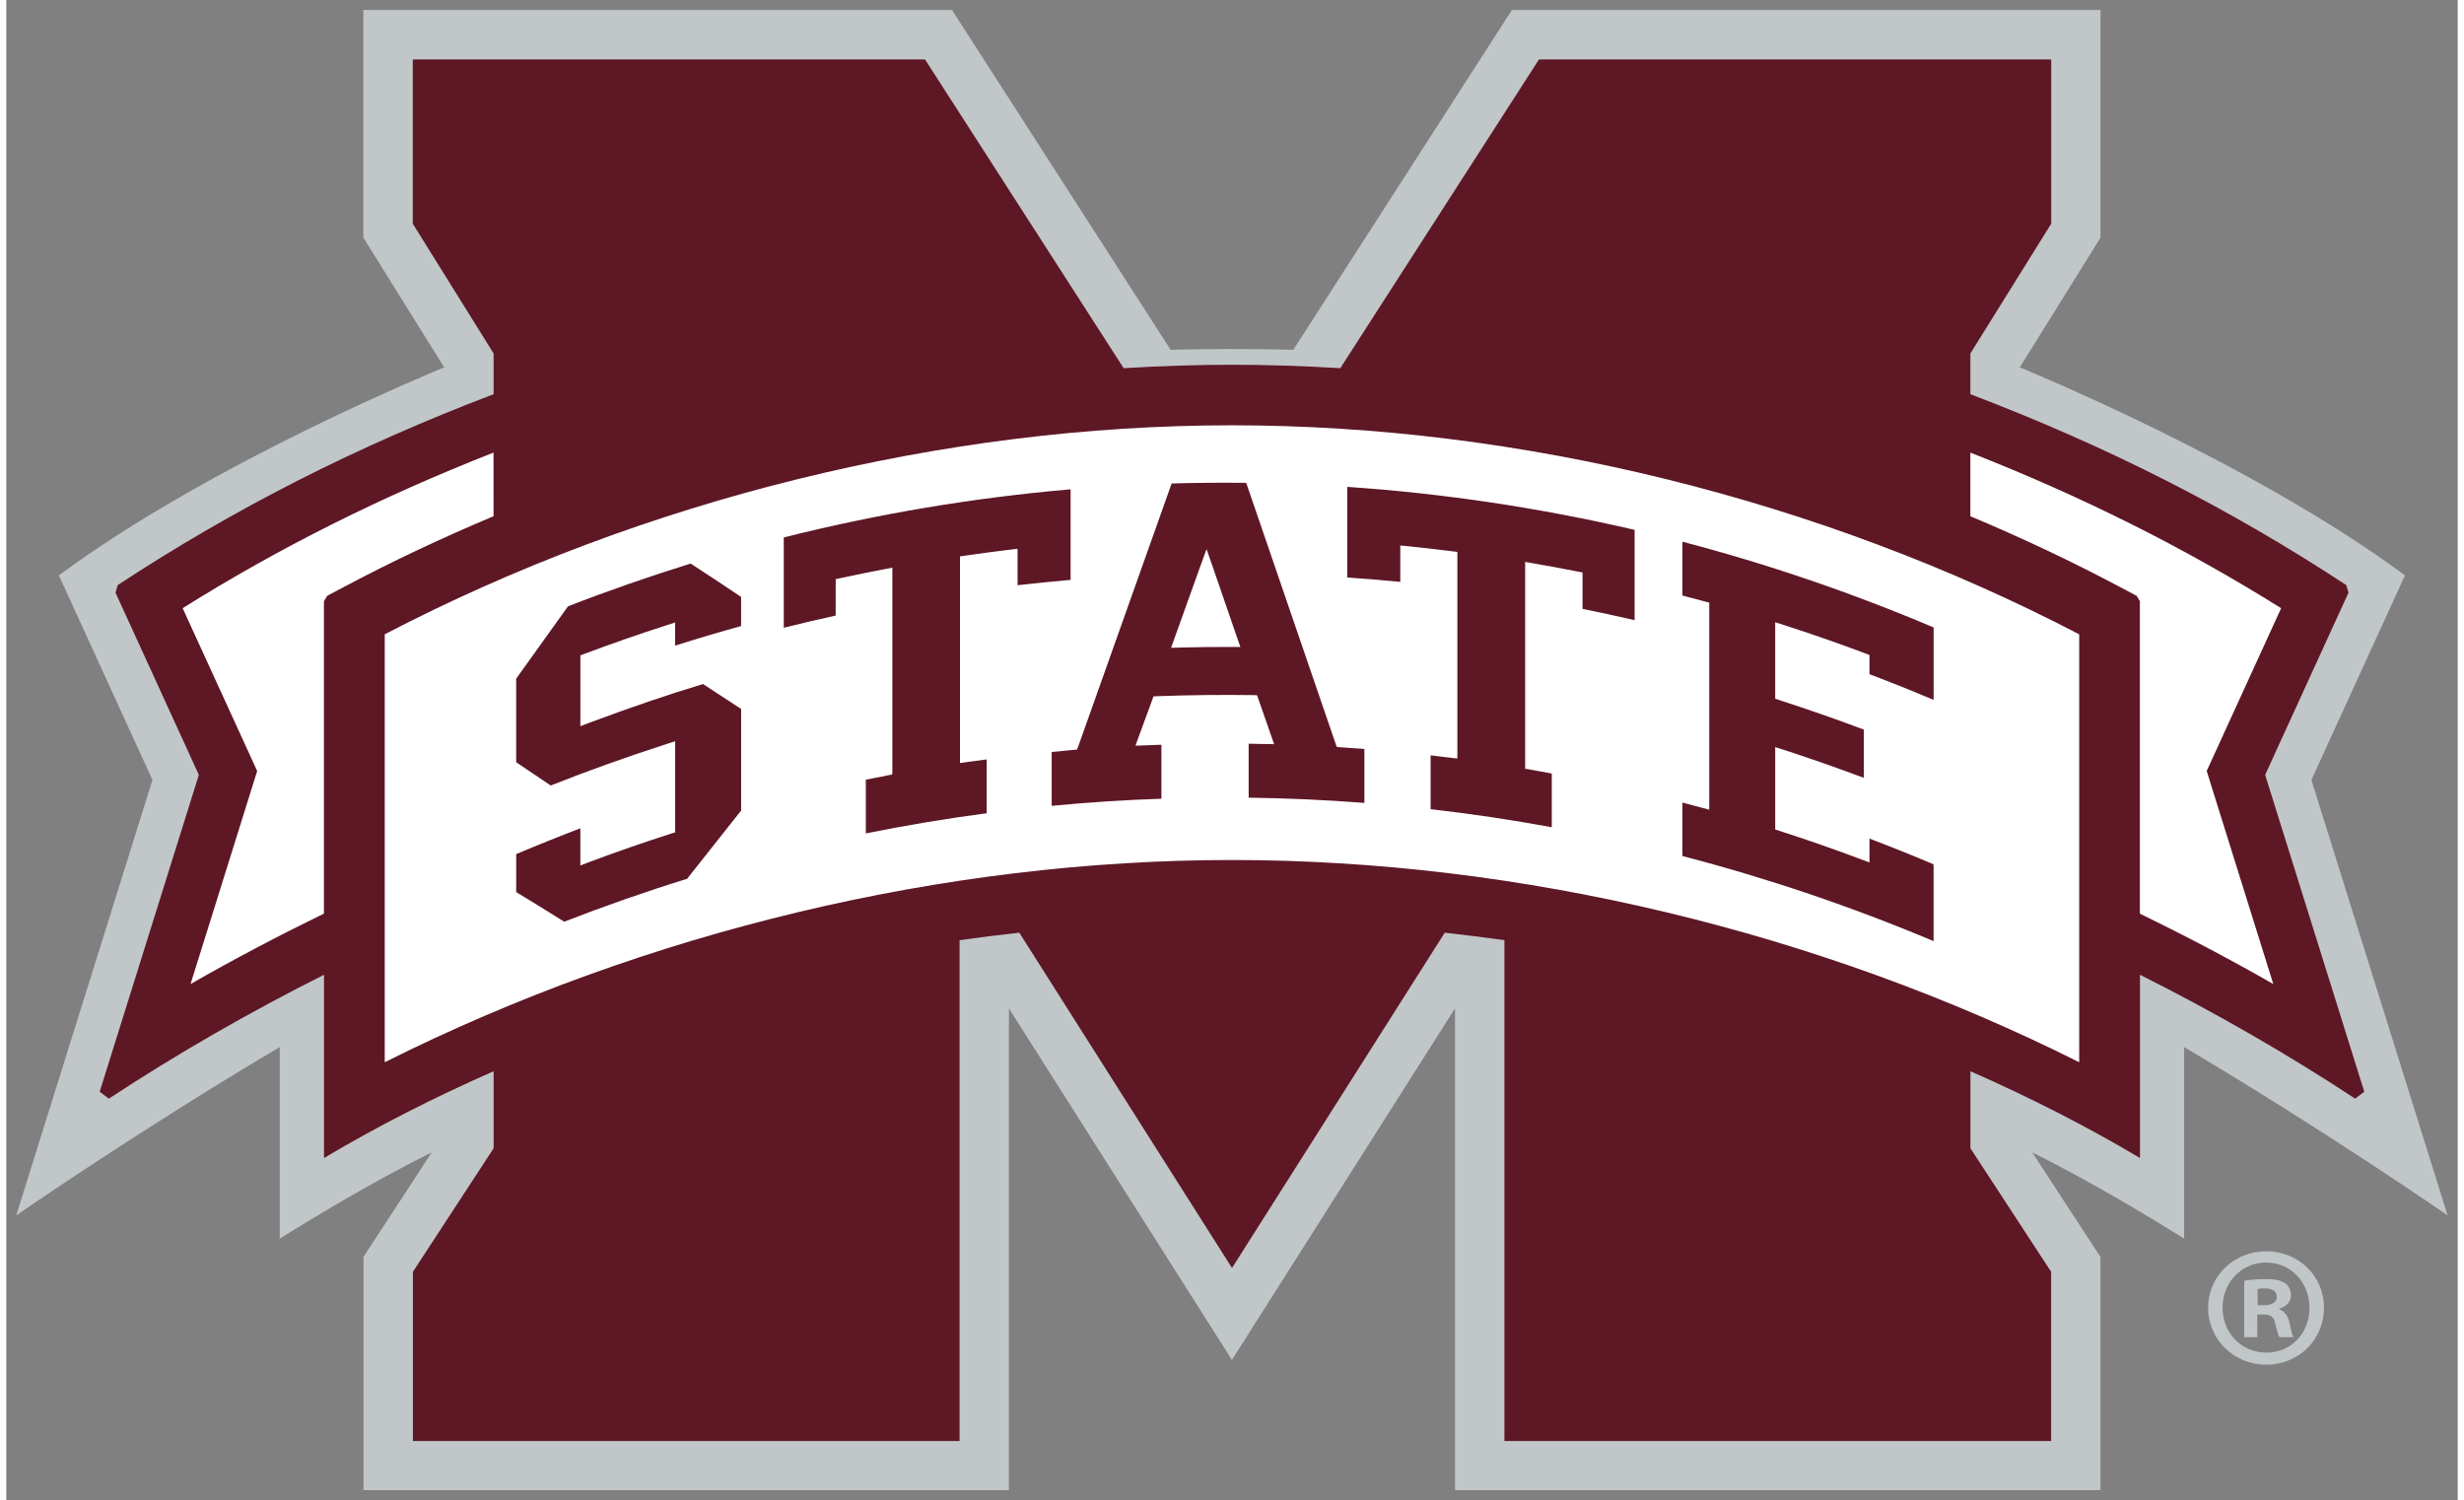
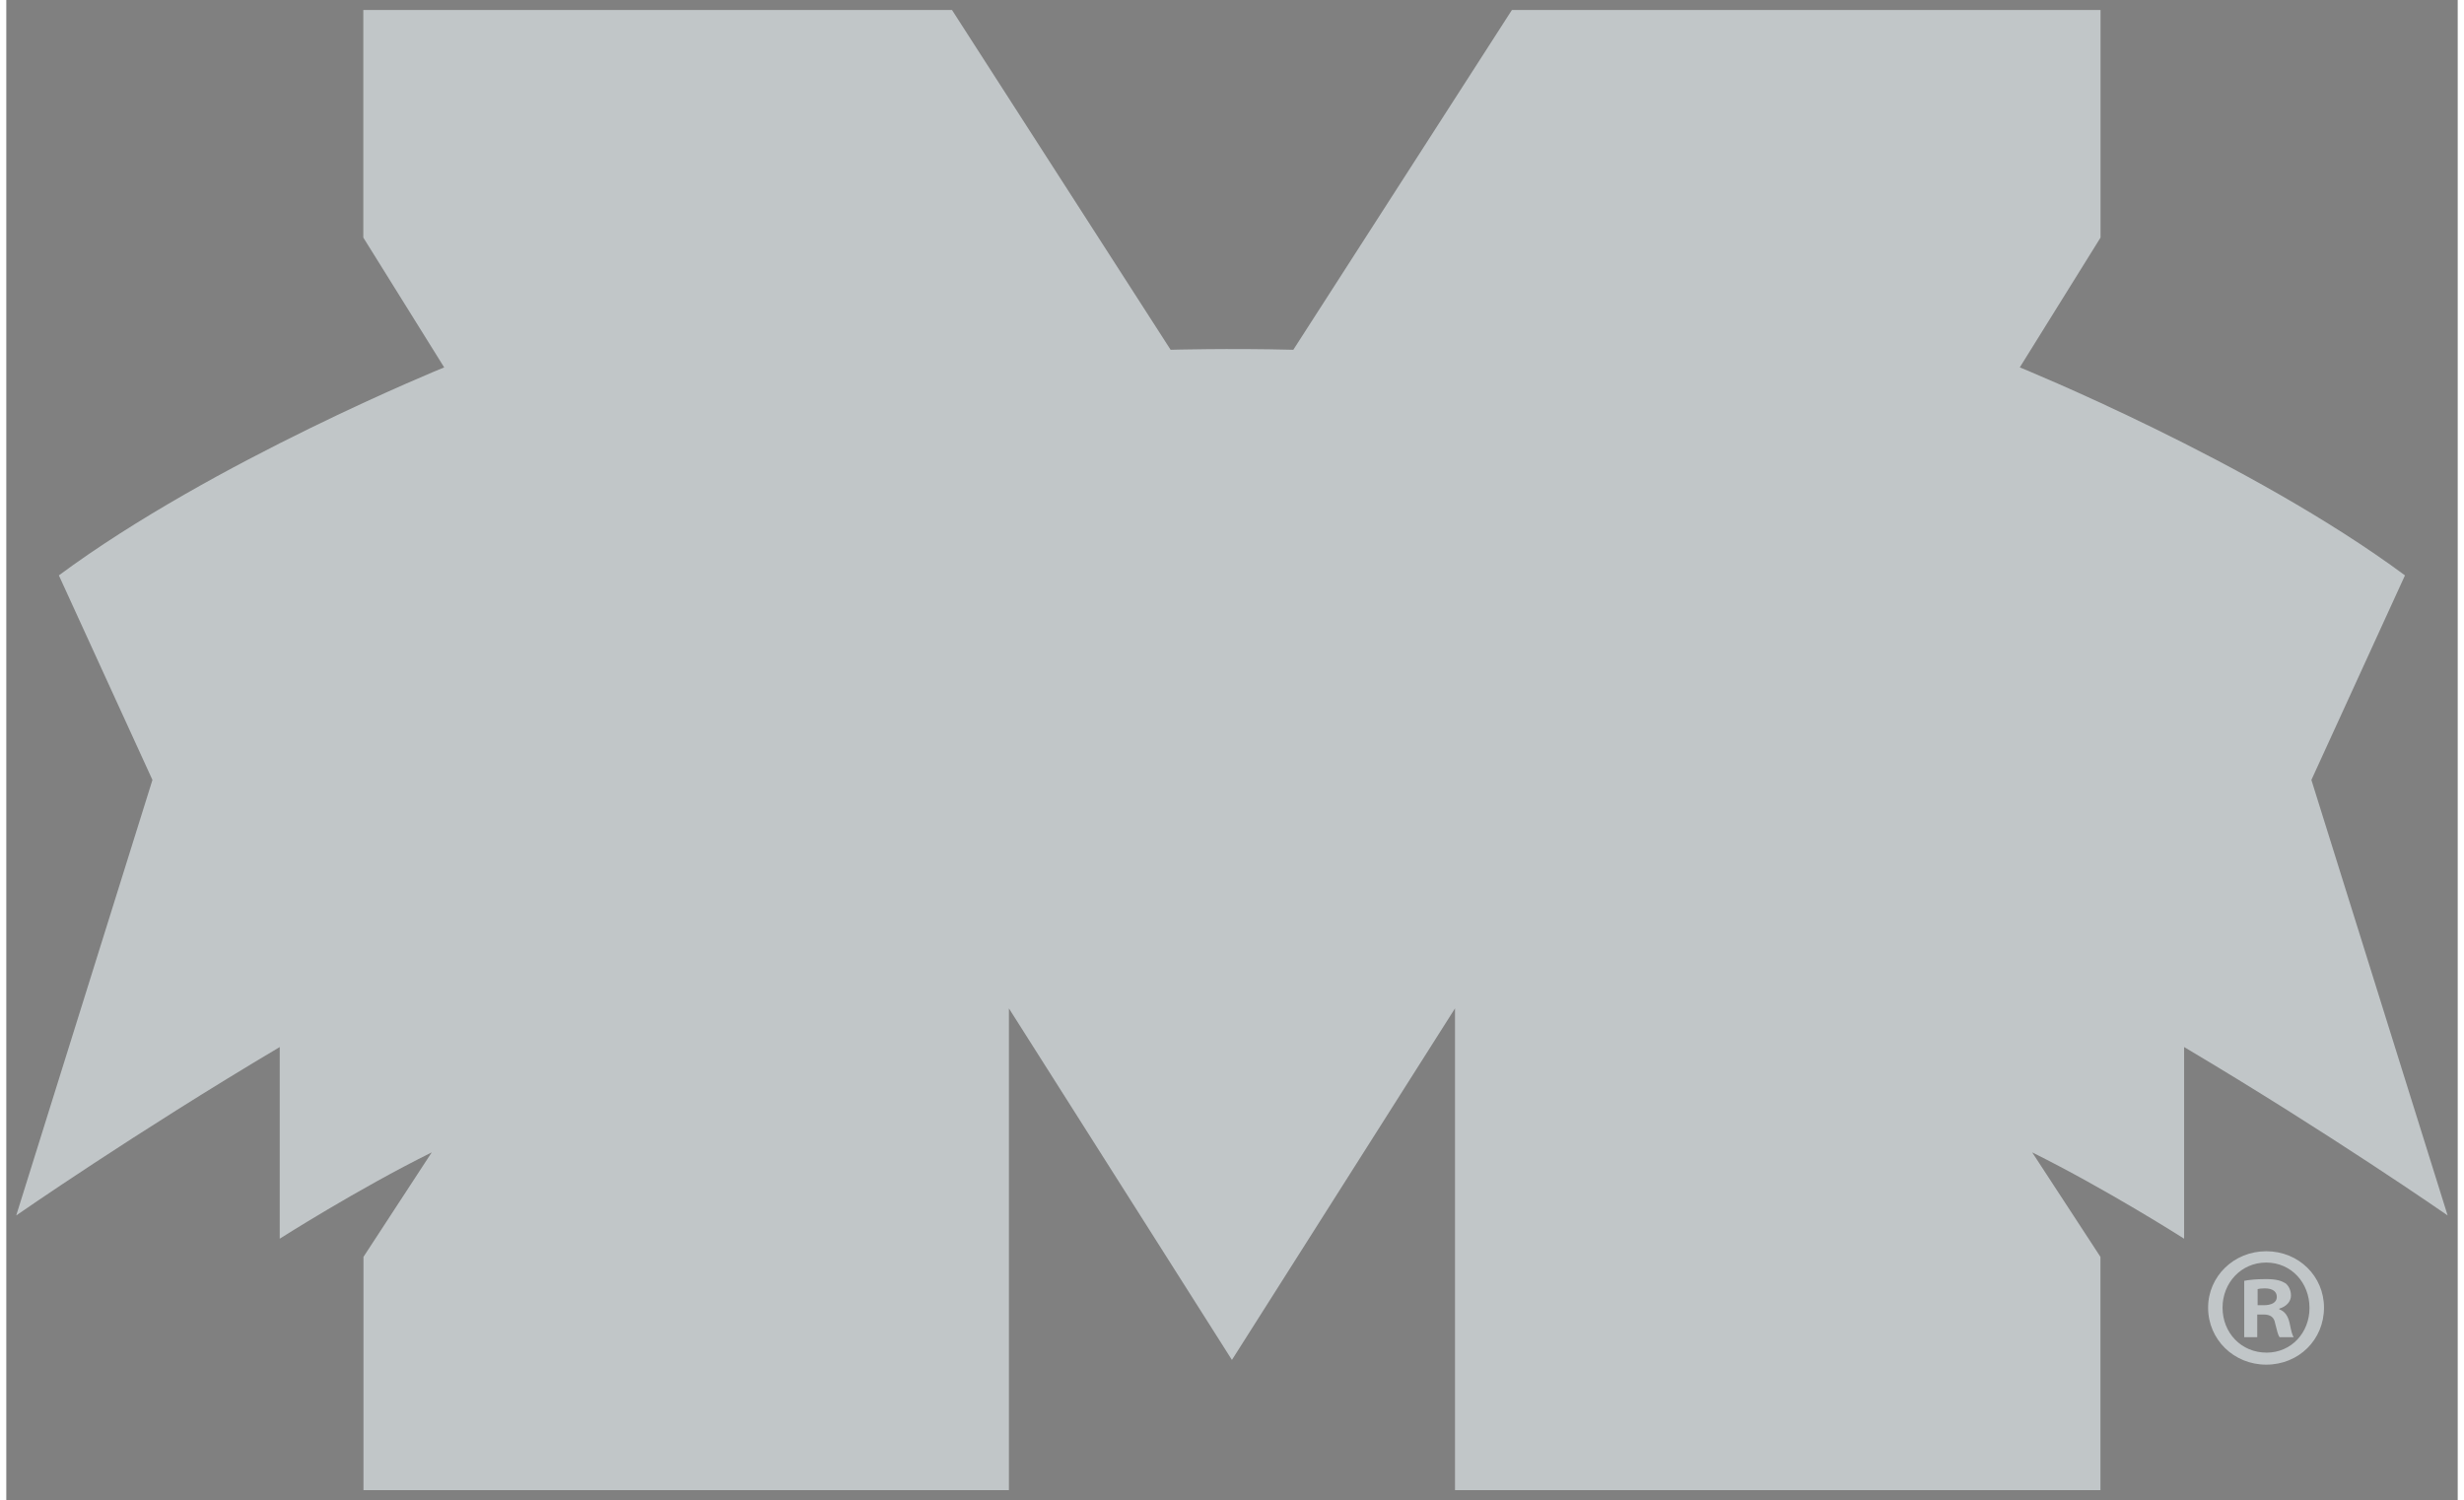
<svg xmlns="http://www.w3.org/2000/svg" height="151" width="248" viewBox="0 0 250 153">
  <rect x="0" y="0" width="250" height="153" fill="#808080" stroke="none" />
  <g transform="matrix(1.653 0 0 1.653 -.305 -.649)">
    <path d="m22.211 1.006v14.045l4.989 8.009s-14.261 5.787-23.772 12.833l5.773 12.621-8.404 26.87s7.288-5.066 16.257-10.39v11.825s4.764-3.037 9.378-5.326l-4.212 6.448v14.394h39.821v-29.726l13.759 21.689 13.763-21.689v29.726h39.821v-14.394l-4.212-6.448c4.611 2.287 9.374 5.326 9.374 5.326v-11.825c8.971 5.324 16.257 10.39 16.257 10.39l-8.405-26.87 5.773-12.621c-9.508-7.046-23.764-12.833-23.764-12.833l4.982-8.008v-14.045h-36.314l-13.488 20.967c-3.984-0.103-7.569 0-7.569 0l-13.49-20.967h-36.314zm117.4 76.587c-1.993 0-3.585 1.549-3.585 3.479 0 1.973 1.592 3.518 3.585 3.518 2.016 0 3.565-1.545 3.565-3.518 0-1.93-1.55-3.479-3.565-3.479zm0 0.698c1.549 0 2.671 1.252 2.671 2.8 0 1.526-1.121 2.757-2.647 2.757-1.571 0-2.718-1.228-2.718-2.777 0-1.526 1.146-2.781 2.695-2.781zm-0.02 1.02c-0.572 0-1.019 0.043-1.337 0.106v3.479h0.804v-1.4h0.38c0.447 0 0.66 0.171 0.726 0.553 0.105 0.402 0.167 0.719 0.275 0.847h0.867c-0.085-0.128-0.146-0.339-0.251-0.871-0.108-0.464-0.3-0.723-0.639-0.851v-0.039c0.424-0.126 0.722-0.426 0.722-0.808 0-0.339-0.15-0.613-0.341-0.761-0.254-0.148-0.546-0.255-1.204-0.255zm-0.067 0.573c0.51 0 0.741 0.213 0.741 0.529 0 0.361-0.36 0.51-0.804 0.51h-0.38v-0.996c0.085-0.023 0.232-0.043 0.443-0.043z" fill="#c1c6c8" stroke-width="2.008" />
-     <path d="m145.66 67.75-6.115-19.549 5.141-11.24-0.136-0.467c-7.164-4.709-14.704-8.547-23.191-11.78v-2.513l4.988-8.007v-10.131h-31.605l-12.257 19.047c-2.234-0.136-4.463-0.211-6.682-0.211-2.219 0-4.448 0.075-6.682 0.211l-12.254-19.047h-31.605v10.131l4.988 8.007v2.513c-8.489 3.231-16.03 7.071-23.194 11.78l-0.133 0.467 5.141 11.24-6.117 19.549 0.565 0.427c4.242-2.791 8.695-5.341 13.274-7.643v11.306c3.306-1.965 6.81-3.748 10.465-5.354v4.754l-4.98 7.621v10.44h33.726v-30.9c1.22-0.173 2.447-0.326 3.685-0.464l13.123 20.688 13.125-20.686c1.238 0.136 2.465 0.289 3.682 0.462v30.9h33.729v-10.44l-4.98-7.621v-4.754c3.655 1.607 7.156 3.389 10.462 5.354v-11.306c4.579 2.299 9.031 4.852 13.276 7.643z" fill="#5d1725" stroke-width="2.51" />
-     <path transform="matrix(1 0 0 1 -0 0)" d="m75.803 26.633c-17.799 0-36.315 4.583-52.271 12.896v26.402c16.072-8.055 34.518-12.477 52.271-12.477 17.752 0 36.199 4.421 52.27 12.477v-26.402c-15.959-8.313-34.476-12.896-52.27-12.896zm-45.559 1.684c-6.928 2.719-13.211 5.862-19.18 9.6l4.598 10.045-4.111 13.146c2.686-1.541 5.437-2.985 8.229-4.346v-19.275l0.201-0.33 0.893-0.475c3.037-1.619 6.171-3.094 9.371-4.439zm91.113 0v3.926c3.2 1.343 6.332 2.821 9.369 4.439l0.895 0.475 0.195 0.33v19.275c2.791 1.361 5.544 2.804 8.232 4.346l-4.109-13.146 4.592-10.045c-5.969-3.735-12.246-6.879-19.174-9.6zm-44.676 1.865 5.494 16.033 0.094 0.264 0.279 0.023c0.439 0.03 0.917 0.064 1.424 0.102v3.326c-2.372-0.183-4.767-0.292-7.139-0.322v-3.33l0.965 0.02 0.604 0.008c5e-3 -1e-6 -1.051-3.019-1.051-3.019l-0.303-0.008c-1.935-0.025-3.887-0.004-5.805 0.066l-0.281 0.012-1.115 3.043c0.003-1e-6 0.637-0.023 0.637-0.023l0.965-0.035v3.33c-2.257 0.075-4.526 0.226-6.769 0.439v-3.322l1.293-0.125 0.271-0.023c0.003-0.003 0.094-0.252 0.094-0.252l5.742-16.166c1.518-0.045 3.06-0.057 4.602-0.039zm6.234 0.25h2e-3c5.949 0.404 11.903 1.297 17.727 2.652v5.572c-1.067-0.248-2.141-0.479-3.213-0.697v-2.248l-0.34-0.062c-0.866-0.173-1.753-0.336-2.707-0.502l-0.494-0.086v12.758c0.003 0.003 0.35 0.062 0.35 0.062l1.293 0.236v3.314c-2.47-0.454-4.977-0.829-7.475-1.115v-3.32l1.176 0.141 0.471 0.055c0.005 5e-3 0.004-0.471 0.004-0.471v-12.275l-0.367-0.047c-0.861-0.108-1.769-0.214-2.688-0.307l-0.467-0.043v2.244c-1.087-0.105-2.182-0.201-3.272-0.271zm-17.068 0.15v5.588c-1.094 0.095-2.187 0.207-3.272 0.33v-2.248l-0.471 0.055c-0.868 0.103-1.78 0.226-2.717 0.361l-0.365 0.051v12.752c0.003 0 0.486-0.068 0.486-0.068l1.16-0.156v3.322c-2.49 0.326-4.99 0.747-7.455 1.244v-3.314l1.295-0.256 0.336-0.066c0.005 0 0.006-0.35 0.006-0.35v-12.412l-0.504 0.098c-0.936 0.181-1.805 0.353-2.658 0.541l-0.334 0.07v2.248c-1.067 0.231-2.136 0.486-3.203 0.752v-5.572c5.806-1.463 11.751-2.457 17.695-2.969zm37.746 3.231 2e-3 2e-3c5.259 1.378 10.468 3.157 15.496 5.291v4.469c-1.31-0.552-2.634-1.086-3.957-1.586v-1.188c0 0.003-0.275-0.102-0.275-0.102-1.659-0.623-3.339-1.209-4.988-1.738l-0.553-0.176v4.719l0.289 0.094c1.727 0.56 3.468 1.165 5.178 1.81v2.975c-1.621-0.602-3.267-1.187-4.914-1.719l-0.553-0.176v5.082l0.289 0.094c1.662 0.535 3.331 1.117 4.955 1.727l0.572 0.215v-1.475c1.321 0.504 2.648 1.036 3.955 1.588v4.74c-5.035-2.121-10.243-3.884-15.496-5.252v-3.297l1.119 0.297 0.533 0.143c3e-3 0 4e-3 -0.551 4e-3 -0.551v-12.225c3e-3 0-0.314-0.082-0.314-0.082l-1.342-0.357zm-29.359 0.455-0.408 1.127-1.572 4.385-0.209 0.58 0.617-0.016c1.019-0.028 2.05-0.04 3.059-0.035h0.6l-0.195-0.561-1.498-4.346zm-31.828 0.895c1.027 0.663 2.069 1.358 3.113 2.059v1.797c-1.365 0.377-2.727 0.782-4.07 1.209v-1.432l-0.549 0.18c-1.642 0.527-3.334 1.115-5.025 1.75l-0.273 0.102v4.369l0.572-0.217c2.53-0.946 4.82-1.725 6.996-2.383l2.35 1.537v6.268l-3.334 4.211c-2.545 0.788-5.095 1.679-7.582 2.648-0.994-0.625-1.984-1.238-2.961-1.828v-2.342c1.303-0.552 2.627-1.085 3.957-1.592v2.291l0.574-0.217c1.617-0.607 3.291-1.19 4.981-1.732l0.295-0.094v-5.621l-0.551 0.18c-2.487 0.801-4.878 1.66-7.125 2.551l-2.131-1.435v-5.158l3.197-4.463c2.465-0.959 5.011-1.843 7.566-2.637z" fill="#fff" stroke-width="2.008" />
  </g>
</svg>